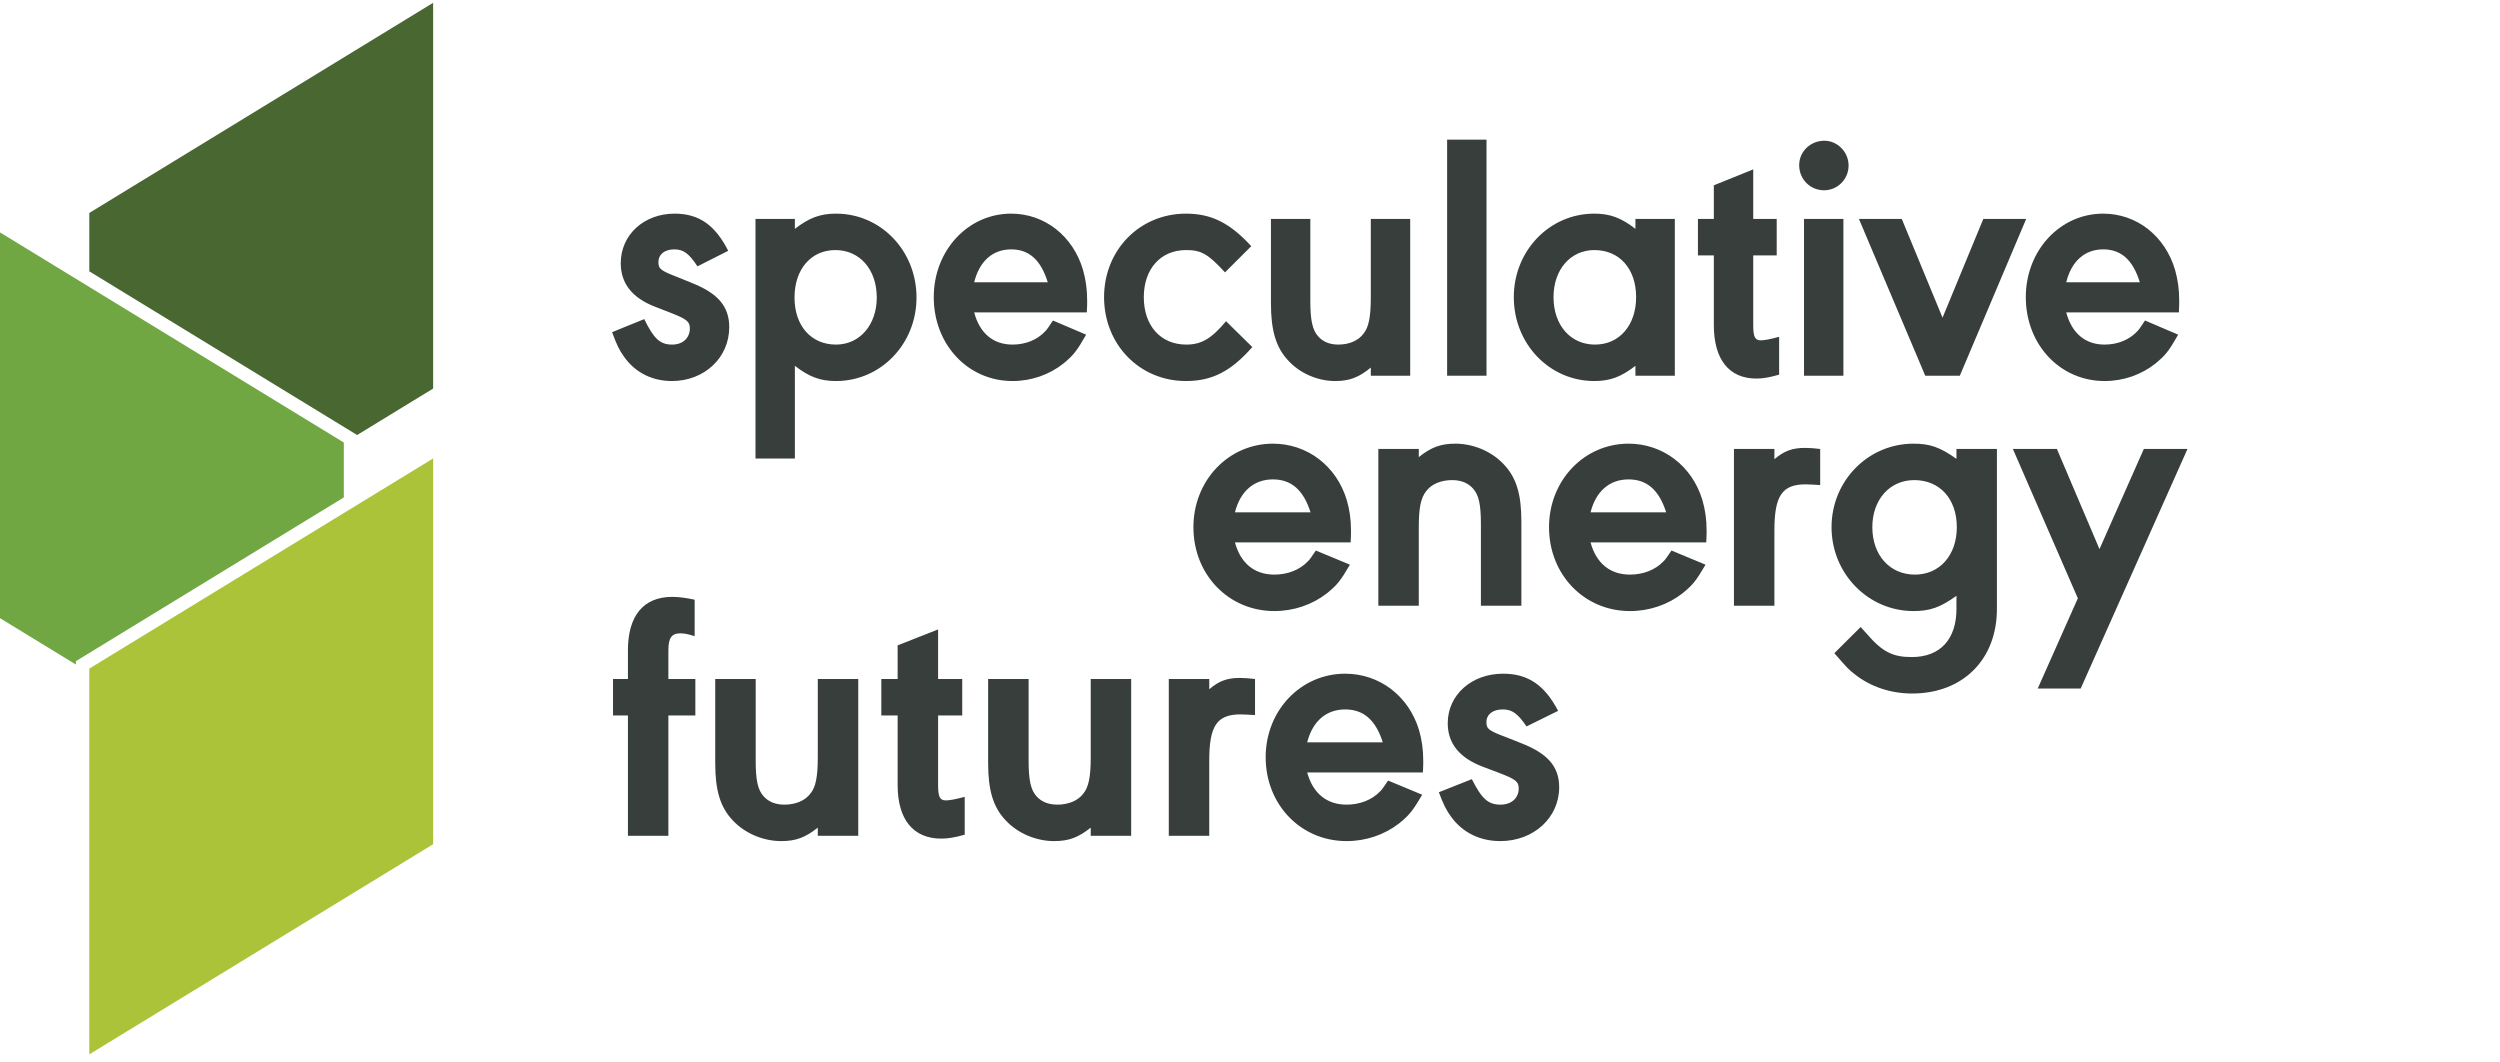
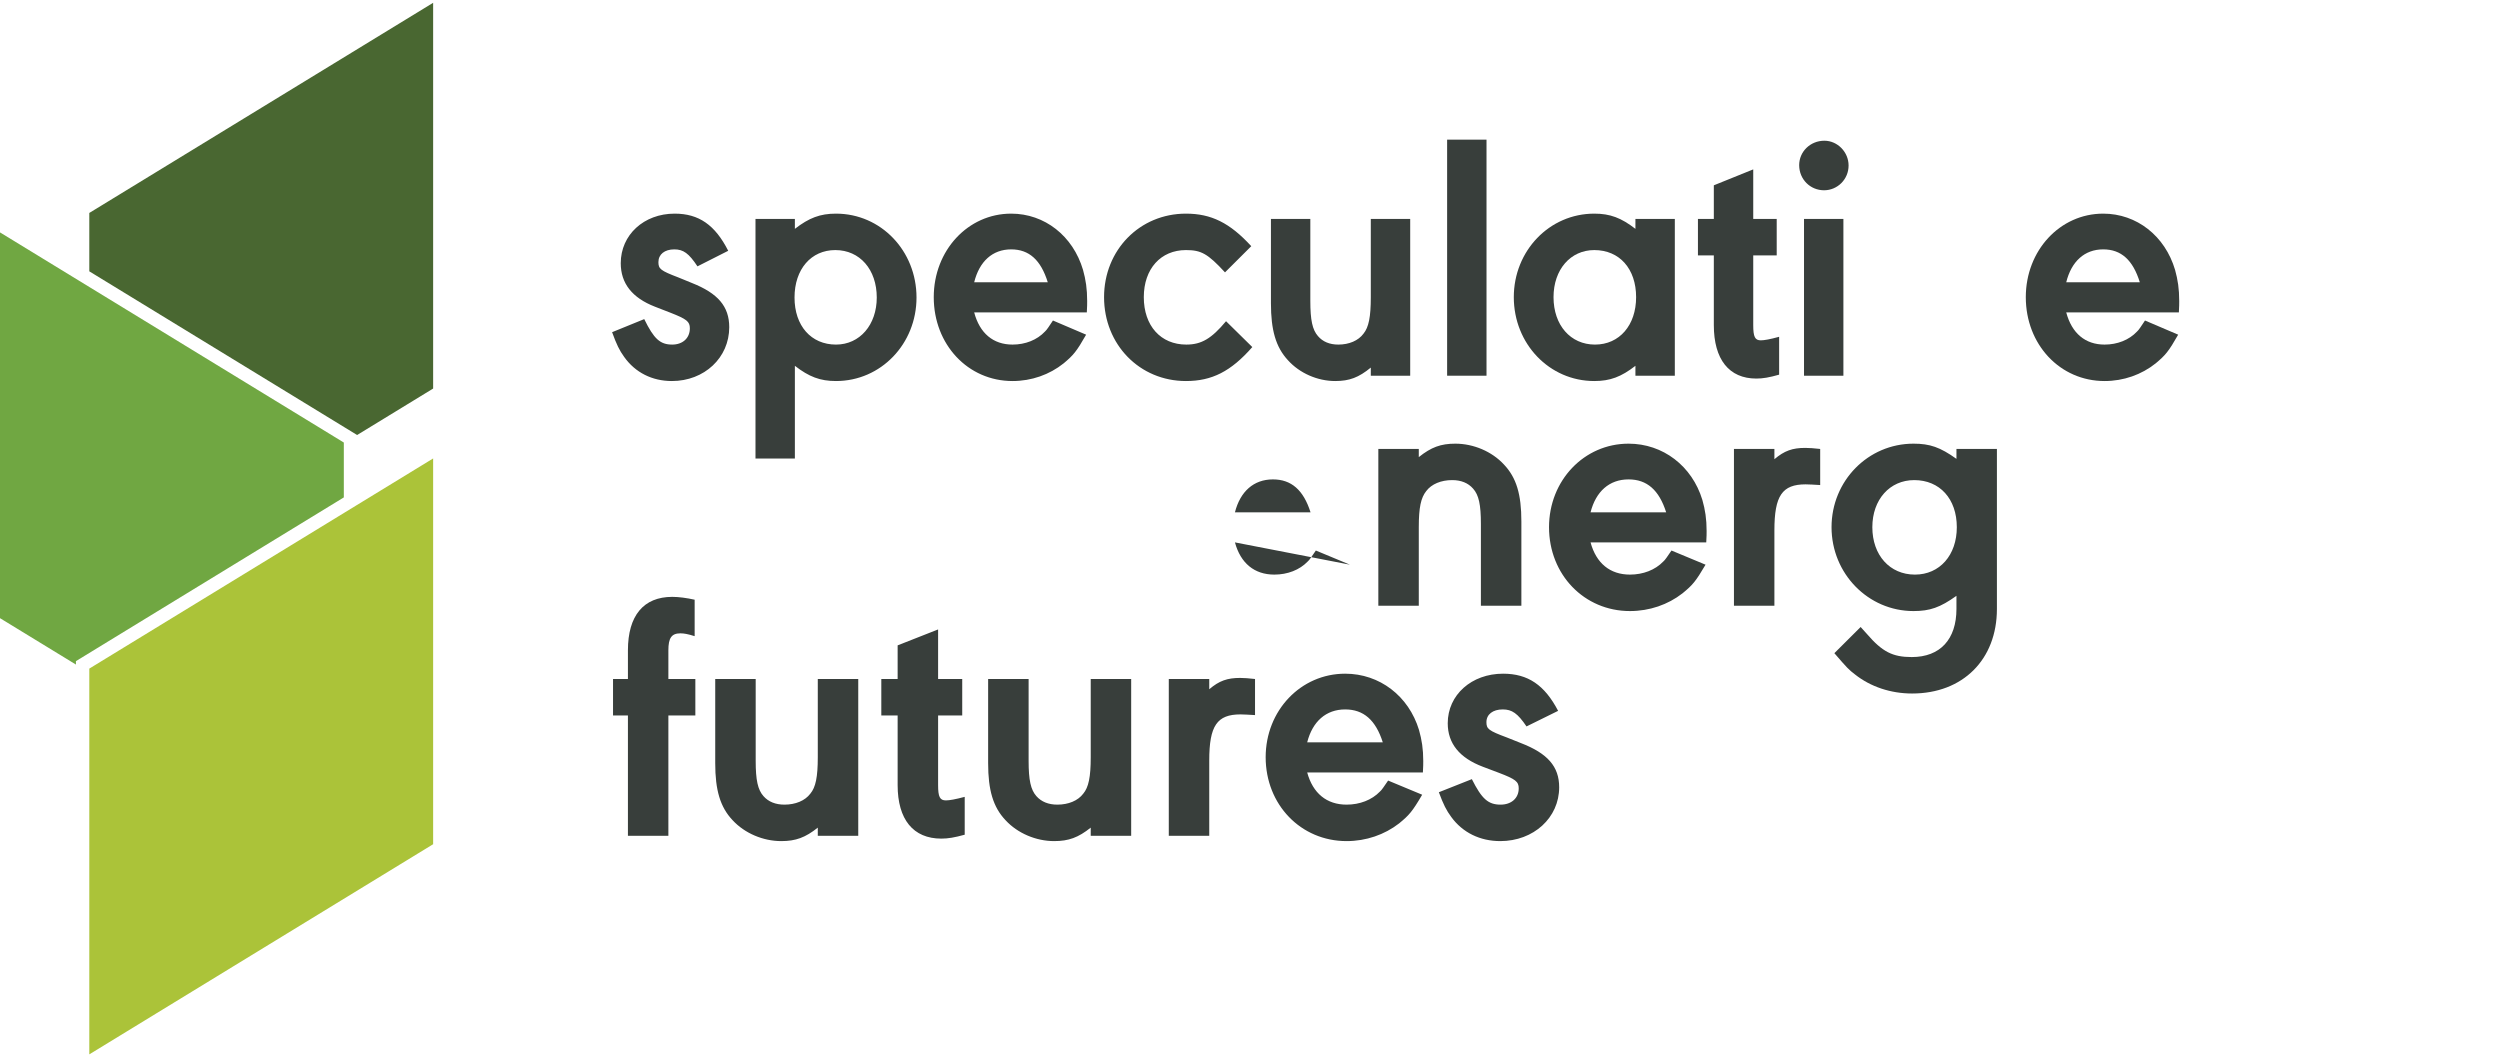
<svg xmlns="http://www.w3.org/2000/svg" width="200" height="85" viewBox="0 0 200 85">
  <g fill="none" fill-rule="evenodd">
-     <path fill="#383E3B" d="M104.843 40.985C104.276 39.201 103.31 38.352 101.833 38.352 100.3 38.352 99.221 39.313 98.795 40.985L104.843 40.985zM98.795 43.391C99.249 45.063 100.358 45.968 101.946 45.968 102.997 45.968 103.963 45.601 104.616 44.92 104.758 44.807 104.956 44.496 105.268 44.042L107.994 45.175C107.2 46.534 106.944 46.817 106.149 47.468 104.985 48.375 103.509 48.885 101.946 48.885 98.285 48.885 95.473 45.968 95.473 42.175 95.473 38.436 98.285 35.493 101.833 35.493 104.588 35.493 106.916 37.276 107.739 39.994 107.966 40.786 108.08 41.522 108.08 42.486 108.08 42.684 108.08 42.91 108.052 43.391L98.795 43.391zM113.503 36.569C114.497 35.775 115.264 35.493 116.427 35.493 117.875 35.493 119.352 36.115 120.316 37.162 121.311 38.21 121.71 39.541 121.71 41.721L121.71 48.46 118.472 48.46 118.472 41.92C118.472 40.362 118.302 39.598 117.847 39.089 117.449 38.635 116.882 38.408 116.172 38.408 115.292 38.408 114.525 38.72 114.099 39.286 113.673 39.824 113.503 40.588 113.503 42.175L113.503 48.46 110.267 48.46 110.267 35.916 113.503 35.916 113.503 36.569M133.293 40.985C132.725 39.201 131.758 38.352 130.283 38.352 128.75 38.352 127.669 39.313 127.244 40.985L133.293 40.985zM127.244 43.391C127.698 45.063 128.806 45.968 130.395 45.968 131.446 45.968 132.411 45.601 133.065 44.92 133.207 44.807 133.406 44.496 133.718 44.042L136.444 45.175C135.648 46.534 135.394 46.817 134.597 47.468 133.435 48.375 131.959 48.885 130.395 48.885 126.733 48.885 123.922 45.968 123.922 42.175 123.922 38.436 126.733 35.493 130.283 35.493 133.037 35.493 135.364 37.276 136.189 39.994 136.415 40.786 136.529 41.522 136.529 42.486 136.529 42.684 136.529 42.91 136.5 43.391L127.244 43.391zM141.952 36.737C142.748 36.058 143.4 35.832 144.422 35.832 144.735 35.832 145.131 35.861 145.615 35.916L145.615 38.804C145.104 38.775 144.735 38.748 144.45 38.748 142.575 38.748 141.952 39.655 141.952 42.429L141.952 48.46 138.716 48.46 138.716 35.916 141.952 35.916 141.952 36.737M149.787 42.175C149.787 44.41 151.179 45.968 153.194 45.968 155.181 45.968 156.545 44.41 156.545 42.175 156.545 39.909 155.181 38.408 153.139 38.408 151.179 38.408 149.787 39.966 149.787 42.175zM156.516 47.666C155.21 48.601 154.388 48.885 153.081 48.885 149.447 48.885 146.523 45.883 146.523 42.175 146.523 38.465 149.447 35.493 153.081 35.493 154.388 35.493 155.21 35.775 156.516 36.709L156.516 35.916 159.753 35.916 159.753 48.715C159.753 52.763 157.028 55.481 152.968 55.481 151.264 55.481 149.645 54.943 148.397 53.953 147.914 53.585 147.771 53.442 146.749 52.254L148.851 50.16 149.362 50.726C150.584 52.141 151.405 52.565 152.94 52.565 155.21 52.565 156.516 51.149 156.516 48.715L156.516 47.666z" />
-     <polyline fill="#383E3B" points="161.03 35.916 164.551 35.916 167.958 43.929 171.507 35.916 175 35.916 166.454 55.085 163.017 55.085 166.227 47.865 161.03 35.916" />
+     <path fill="#383E3B" d="M104.843 40.985C104.276 39.201 103.31 38.352 101.833 38.352 100.3 38.352 99.221 39.313 98.795 40.985L104.843 40.985zM98.795 43.391C99.249 45.063 100.358 45.968 101.946 45.968 102.997 45.968 103.963 45.601 104.616 44.92 104.758 44.807 104.956 44.496 105.268 44.042L107.994 45.175L98.795 43.391zM113.503 36.569C114.497 35.775 115.264 35.493 116.427 35.493 117.875 35.493 119.352 36.115 120.316 37.162 121.311 38.21 121.71 39.541 121.71 41.721L121.71 48.46 118.472 48.46 118.472 41.92C118.472 40.362 118.302 39.598 117.847 39.089 117.449 38.635 116.882 38.408 116.172 38.408 115.292 38.408 114.525 38.72 114.099 39.286 113.673 39.824 113.503 40.588 113.503 42.175L113.503 48.46 110.267 48.46 110.267 35.916 113.503 35.916 113.503 36.569M133.293 40.985C132.725 39.201 131.758 38.352 130.283 38.352 128.75 38.352 127.669 39.313 127.244 40.985L133.293 40.985zM127.244 43.391C127.698 45.063 128.806 45.968 130.395 45.968 131.446 45.968 132.411 45.601 133.065 44.92 133.207 44.807 133.406 44.496 133.718 44.042L136.444 45.175C135.648 46.534 135.394 46.817 134.597 47.468 133.435 48.375 131.959 48.885 130.395 48.885 126.733 48.885 123.922 45.968 123.922 42.175 123.922 38.436 126.733 35.493 130.283 35.493 133.037 35.493 135.364 37.276 136.189 39.994 136.415 40.786 136.529 41.522 136.529 42.486 136.529 42.684 136.529 42.91 136.5 43.391L127.244 43.391zM141.952 36.737C142.748 36.058 143.4 35.832 144.422 35.832 144.735 35.832 145.131 35.861 145.615 35.916L145.615 38.804C145.104 38.775 144.735 38.748 144.45 38.748 142.575 38.748 141.952 39.655 141.952 42.429L141.952 48.46 138.716 48.46 138.716 35.916 141.952 35.916 141.952 36.737M149.787 42.175C149.787 44.41 151.179 45.968 153.194 45.968 155.181 45.968 156.545 44.41 156.545 42.175 156.545 39.909 155.181 38.408 153.139 38.408 151.179 38.408 149.787 39.966 149.787 42.175zM156.516 47.666C155.21 48.601 154.388 48.885 153.081 48.885 149.447 48.885 146.523 45.883 146.523 42.175 146.523 38.465 149.447 35.493 153.081 35.493 154.388 35.493 155.21 35.775 156.516 36.709L156.516 35.916 159.753 35.916 159.753 48.715C159.753 52.763 157.028 55.481 152.968 55.481 151.264 55.481 149.645 54.943 148.397 53.953 147.914 53.585 147.771 53.442 146.749 52.254L148.851 50.16 149.362 50.726C150.584 52.141 151.405 52.565 152.94 52.565 155.21 52.565 156.516 51.149 156.516 48.715L156.516 47.666z" />
    <path fill="#383E3B" d="M55.797 21.308C55.105 20.261 54.663 19.95 53.945 19.95 53.17 19.95 52.673 20.347 52.673 20.969 52.673 21.507 52.839 21.649 54.248 22.187L55.353 22.639C57.428 23.461 58.339 24.509 58.339 26.178 58.339 28.615 56.349 30.483 53.751 30.483 52.175 30.483 50.821 29.803 49.936 28.557 49.548 28.019 49.329 27.567 48.968 26.575L51.539 25.528C52.313 27.113 52.81 27.567 53.778 27.567 54.607 27.567 55.188 27.058 55.188 26.265 55.188 25.726 54.939 25.528 53.64 25.019L52.397 24.536C50.572 23.828 49.66 22.669 49.66 21.054 49.66 18.789 51.511 17.091 53.972 17.091 55.908 17.091 57.207 17.996 58.257 20.063L55.797 21.308M63.562 23.801C63.562 26.066 64.889 27.567 66.879 27.567 68.788 27.567 70.141 25.981 70.141 23.801 70.141 21.564 68.788 20.006 66.825 20.006 64.889 20.006 63.562 21.535 63.562 23.801zM63.59 17.515L63.59 18.308C64.724 17.43 65.608 17.091 66.879 17.091 70.474 17.091 73.321 20.063 73.321 23.801 73.321 27.509 70.474 30.483 66.879 30.483 65.608 30.483 64.724 30.144 63.59 29.265L63.59 36.683 60.439 36.683 60.439 17.515 63.59 17.515zM83.822 22.583C83.269 20.799 82.33 19.95 80.892 19.95 79.398 19.95 78.348 20.912 77.934 22.583L83.822 22.583zM77.934 24.99C78.376 26.66 79.455 27.567 81.003 27.567 82.025 27.567 82.965 27.199 83.6 26.52 83.738 26.405 83.933 26.094 84.236 25.641L86.89 26.774C86.117 28.133 85.868 28.416 85.094 29.066 83.96 29.973 82.523 30.483 81.003 30.483 77.437 30.483 74.7 27.567 74.7 23.773 74.7 20.034 77.437 17.091 80.892 17.091 83.573 17.091 85.84 18.875 86.642 21.592 86.863 22.384 86.973 23.12 86.973 24.084 86.973 24.282 86.973 24.509 86.946 24.99L77.934 24.99zM98 21.79C96.618 20.29 96.093 20.006 94.877 20.006 92.859 20.006 91.504 21.507 91.504 23.773 91.504 26.066 92.859 27.567 94.904 27.567 96.121 27.567 96.922 27.085 98.083 25.697L100.185 27.765C98.471 29.719 96.95 30.483 94.877 30.483 91.172 30.483 88.325 27.567 88.325 23.773 88.325 20.006 91.172 17.091 94.877 17.091 96.895 17.091 98.388 17.826 100.101 19.695L98 21.79M109.664 29.407C108.697 30.2 107.951 30.483 106.816 30.483 105.407 30.483 103.969 29.86 103.03 28.812 102.062 27.765 101.675 26.405 101.675 24.254L101.675 17.515 104.826 17.515 104.826 24.055C104.826 25.613 104.992 26.377 105.435 26.886 105.822 27.34 106.374 27.567 107.066 27.567 107.923 27.567 108.668 27.254 109.083 26.689 109.498 26.178 109.664 25.358 109.664 23.773L109.664 17.515 112.816 17.515 112.816 30.058 109.664 30.058 109.664 29.407" />
    <polygon fill="#383E3B" points="115.77 30.057 118.921 30.057 118.921 11.172 115.77 11.172" />
    <path fill="#383E3B" d="M124.282 23.773C124.282 26.009 125.638 27.567 127.599 27.567 129.563 27.567 130.889 26.009 130.889 23.773 130.889 21.507 129.563 20.006 127.544 20.006 125.638 20.006 124.282 21.564 124.282 23.773zM130.834 30.058L130.834 29.265C129.701 30.144 128.816 30.483 127.544 30.483 123.951 30.483 121.104 27.509 121.104 23.773 121.104 20.063 123.951 17.091 127.544 17.091 128.816 17.091 129.701 17.43 130.834 18.308L130.834 17.515 133.986 17.515 133.986 30.058 130.834 30.058zM140.259 26.009C140.259 26.943 140.396 27.227 140.866 27.227 141.142 27.227 141.612 27.141 142.331 26.943L142.331 29.973C141.529 30.2 141.032 30.285 140.507 30.285 138.323 30.285 137.106 28.755 137.106 26.009L137.106 20.431 135.835 20.431 135.835 17.515 137.106 17.515 137.106 14.825 140.259 13.551 140.259 17.515 142.137 17.515 142.137 20.431 140.259 20.431 140.259 26.009M144.321 30.058L147.472 30.058 147.472 17.515 144.321 17.515 144.321 30.058zM147.887 13.24C147.887 14.344 147.002 15.222 145.924 15.222 144.818 15.222 143.934 14.344 143.934 13.211 143.934 12.136 144.818 11.258 145.951 11.258 147.002 11.258 147.887 12.164 147.887 13.24z" />
-     <polyline fill="#383E3B" points="155.403 25.415 158.665 17.515 162.094 17.515 156.786 30.058 154.021 30.058 148.714 17.515 152.142 17.515 155.403 25.415" />
    <path fill="#383E3B" d="M171.186 22.583C170.634 20.799 169.694 19.95 168.256 19.95 166.762 19.95 165.712 20.912 165.298 22.583L171.186 22.583zM165.298 24.99C165.741 26.66 166.819 27.567 168.367 27.567 169.389 27.567 170.328 27.199 170.965 26.52 171.103 26.405 171.296 26.094 171.6 25.641L174.254 26.774C173.481 28.133 173.232 28.416 172.458 29.066 171.324 29.973 169.887 30.483 168.367 30.483 164.801 30.483 162.064 27.567 162.064 23.773 162.064 20.034 164.801 17.091 168.256 17.091 170.937 17.091 173.204 18.875 174.006 21.592 174.227 22.384 174.337 23.12 174.337 24.084 174.337 24.282 174.337 24.509 174.31 24.99L165.298 24.99zM55.628 54.32L55.628 57.236 53.47 57.236 53.47 66.863 50.234 66.863 50.234 57.236 49.042 57.236 49.042 54.32 50.234 54.32 50.234 52.026C50.234 49.251 51.483 47.749 53.782 47.749 54.295 47.749 54.947 47.836 55.572 47.977L55.572 50.893C55.033 50.724 54.72 50.667 54.436 50.667 53.726 50.667 53.47 51.034 53.47 52.026L53.47 54.32 55.628 54.32M65.423 66.211C64.429 67.004 63.662 67.288 62.499 67.288 61.051 67.288 59.574 66.664 58.608 65.617 57.616 64.57 57.218 63.21 57.218 61.058L57.218 54.32 60.455 54.32 60.455 60.86C60.455 62.417 60.625 63.181 61.079 63.692 61.476 64.144 62.044 64.371 62.754 64.371 63.634 64.371 64.401 64.06 64.827 63.493 65.254 62.983 65.423 62.161 65.423 60.577L65.423 54.32 68.66 54.32 68.66 66.863 65.423 66.863 65.423 66.211M75.048 62.813C75.048 63.748 75.189 64.032 75.673 64.032 75.956 64.032 76.439 63.945 77.177 63.748L77.177 66.776C76.353 67.004 75.843 67.089 75.303 67.089 73.06 67.089 71.811 65.56 71.811 62.813L71.811 57.236 70.505 57.236 70.505 54.32 71.811 54.32 71.811 51.629 75.048 50.355 75.048 54.32 76.978 54.32 76.978 57.236 75.048 57.236 75.048 62.813M87.258 66.211C86.263 67.004 85.496 67.288 84.333 67.288 82.885 67.288 81.408 66.664 80.443 65.617 79.45 64.57 79.051 63.21 79.051 61.058L79.051 54.32 82.289 54.32 82.289 60.86C82.289 62.417 82.459 63.181 82.912 63.692 83.31 64.144 83.878 64.371 84.588 64.371 85.468 64.371 86.235 64.06 86.661 63.493 87.088 62.983 87.258 62.161 87.258 60.577L87.258 54.32 90.494 54.32 90.494 66.863 87.258 66.863 87.258 66.211M96.74 55.14C97.535 54.46 98.188 54.234 99.209 54.234 99.522 54.234 99.919 54.263 100.402 54.32L100.402 57.207C99.892 57.179 99.522 57.152 99.238 57.152 97.364 57.152 96.74 58.057 96.74 60.831L96.74 66.863 93.503 66.863 93.503 54.32 96.74 54.32 96.74 55.14M110.623 59.387C110.056 57.604 109.089 56.754 107.613 56.754 106.08 56.754 105.001 57.717 104.575 59.387L110.623 59.387zM104.575 61.795C105.029 63.464 106.137 64.371 107.727 64.371 108.778 64.371 109.743 64.002 110.396 63.324 110.538 63.21 110.736 62.898 111.049 62.445L113.774 63.578C112.98 64.937 112.723 65.22 111.929 65.871 110.765 66.776 109.288 67.288 107.727 67.288 104.065 67.288 101.253 64.371 101.253 60.577 101.253 56.839 104.065 53.895 107.613 53.895 110.368 53.895 112.695 55.678 113.52 58.397 113.745 59.189 113.86 59.926 113.86 60.888 113.86 61.086 113.86 61.314 113.832 61.795L104.575 61.795zM122.121 58.114C121.412 57.066 120.958 56.754 120.219 56.754 119.425 56.754 118.914 57.152 118.914 57.773 118.914 58.311 119.084 58.452 120.532 58.991L121.669 59.445C123.797 60.265 124.734 61.314 124.734 62.983 124.734 65.418 122.69 67.288 120.021 67.288 118.403 67.288 117.011 66.607 116.103 65.361 115.706 64.824 115.478 64.371 115.108 63.379L117.749 62.332C118.545 63.917 119.055 64.371 120.049 64.371 120.901 64.371 121.498 63.861 121.498 63.068 121.498 62.53 121.242 62.332 119.907 61.823L118.63 61.341C116.756 60.632 115.819 59.473 115.819 57.859 115.819 55.593 117.722 53.895 120.248 53.895 122.237 53.895 123.57 54.802 124.649 56.868L122.121 58.114" />
    <polyline fill="#496731" points="34.651 .224 7.144 17.036 7.144 21.707 28.57 34.801 34.651 31.084 34.651 .224" />
    <g transform="translate(0 18.421)">
      <polyline fill="#70A742" points="27.506 16.982 0 .171 0 31.032 6.074 34.744 6.074 34.47 27.506 21.371 27.506 16.982" />
      <polyline fill="#ABC339" points="7.144 65.928 34.651 49.116 34.651 18.255 7.144 35.067 7.144 65.928" />
    </g>
  </g>
</svg>